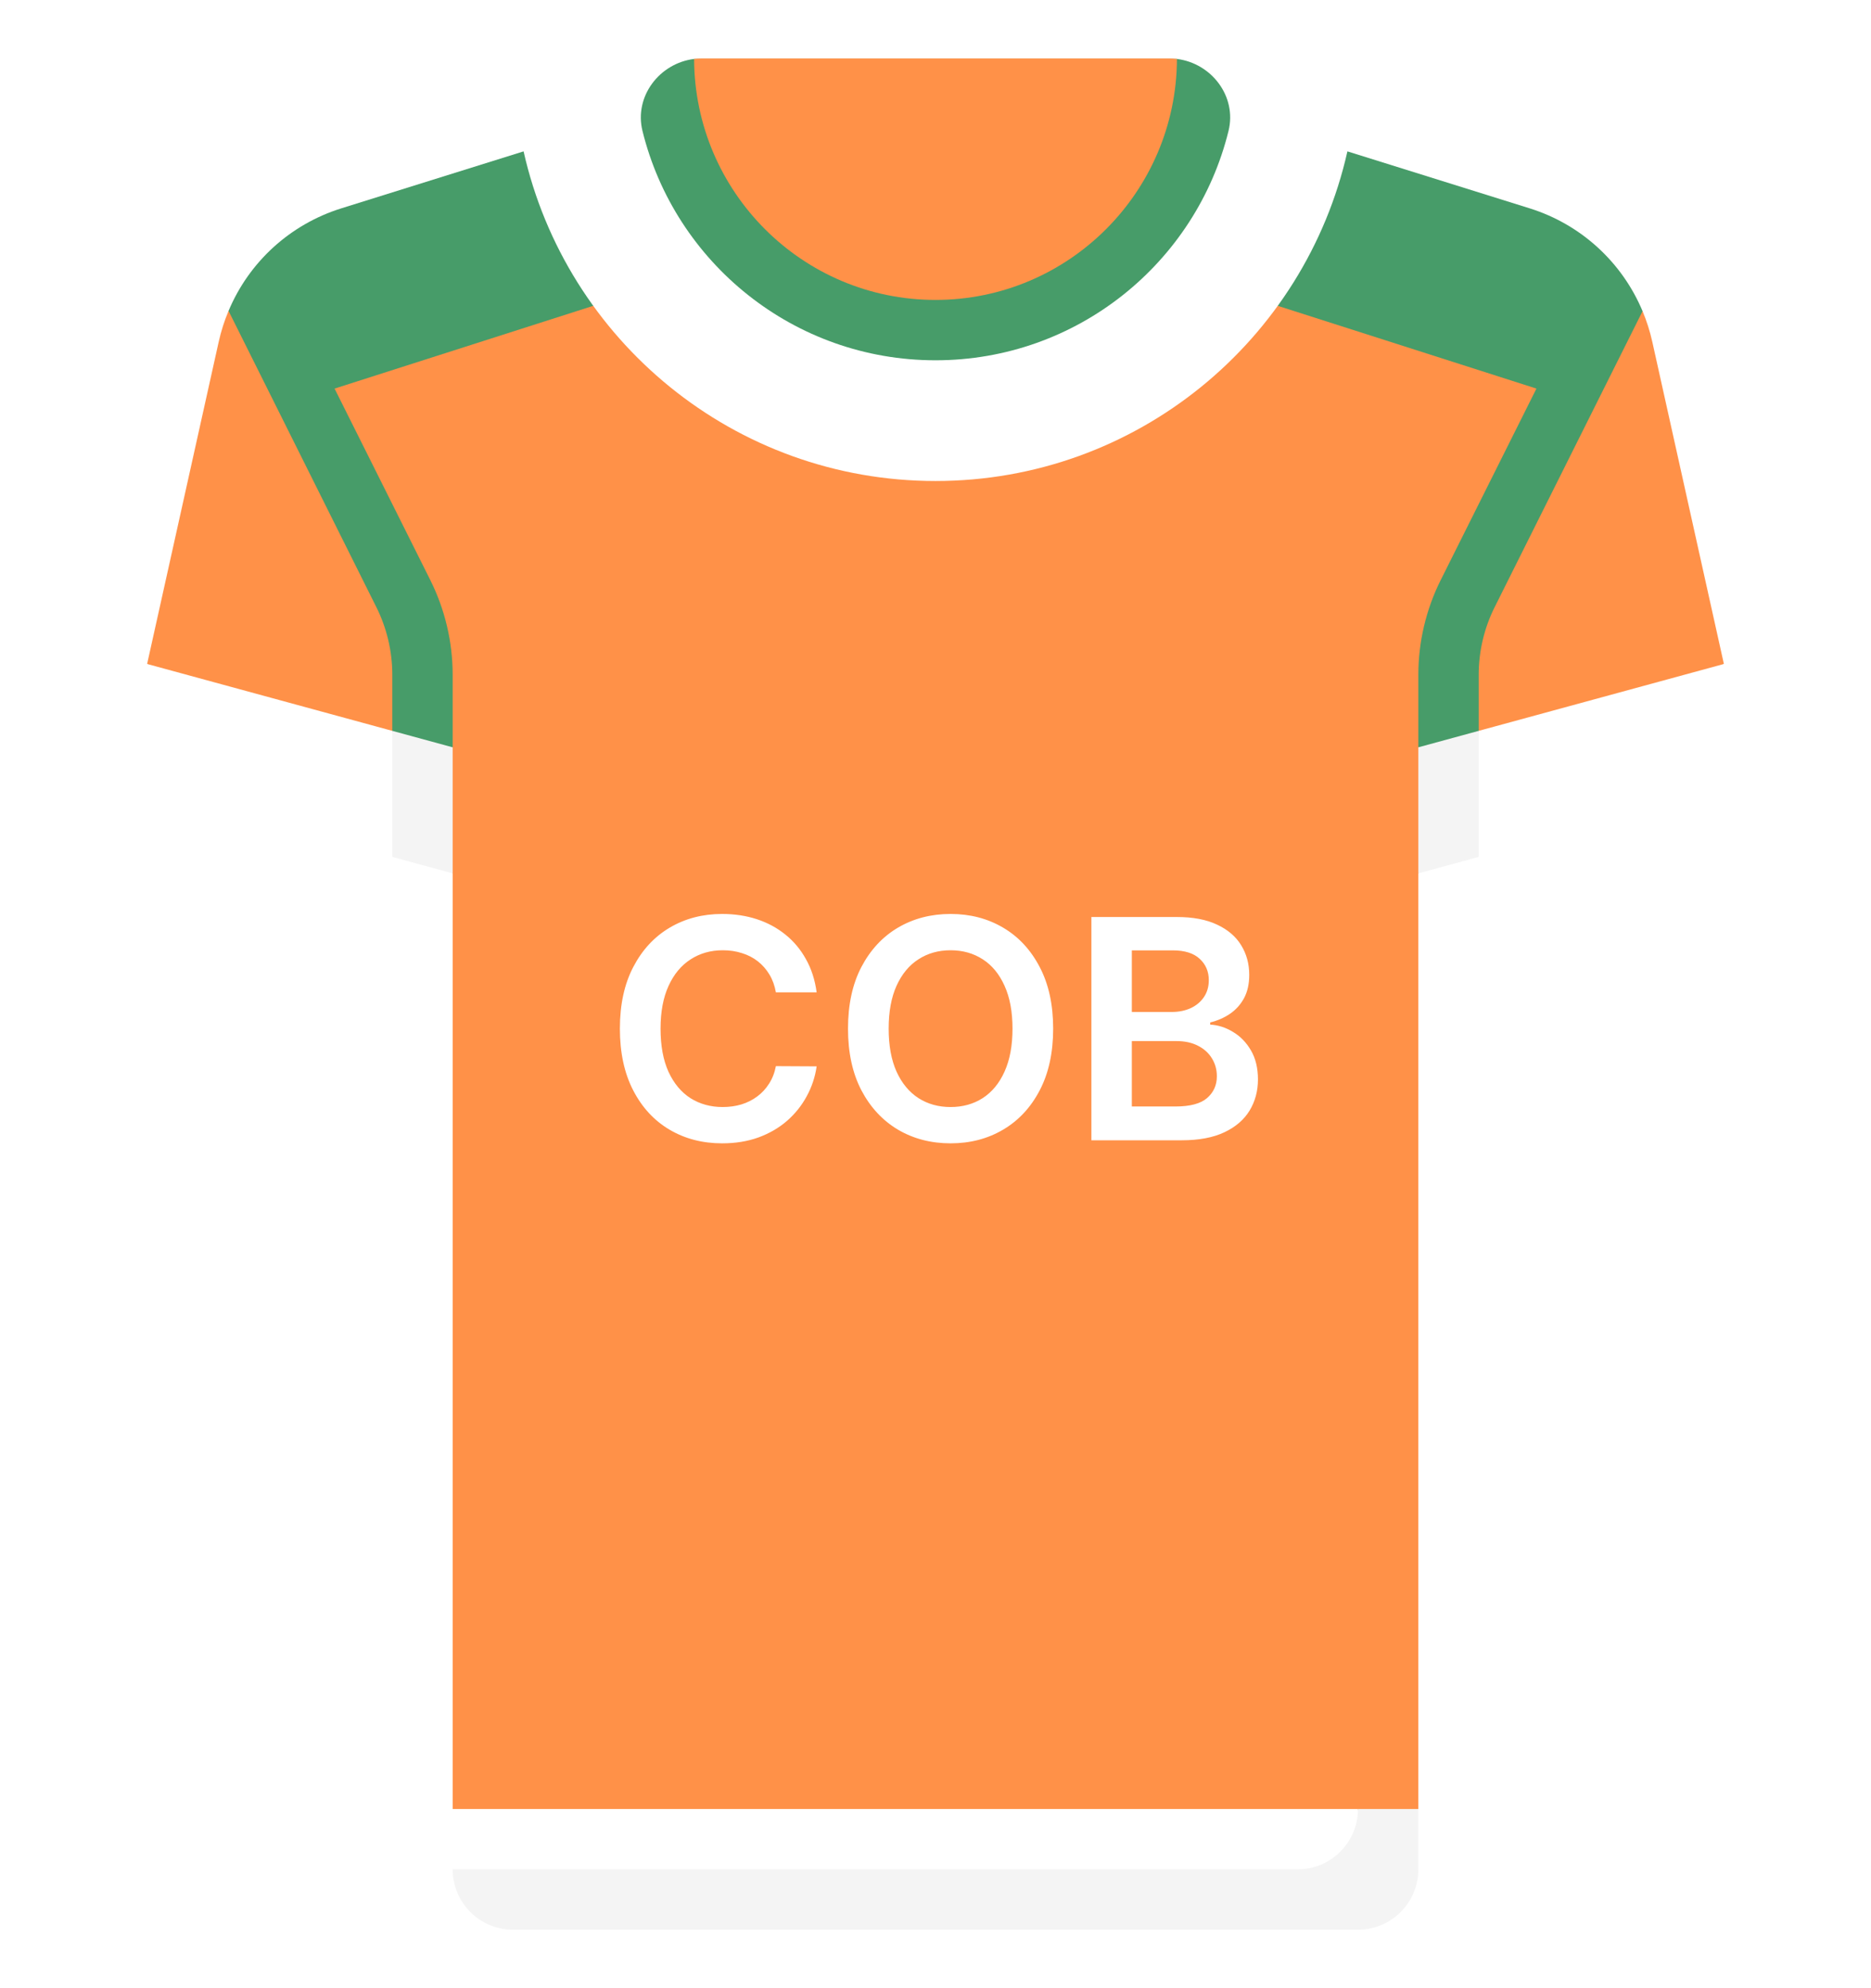
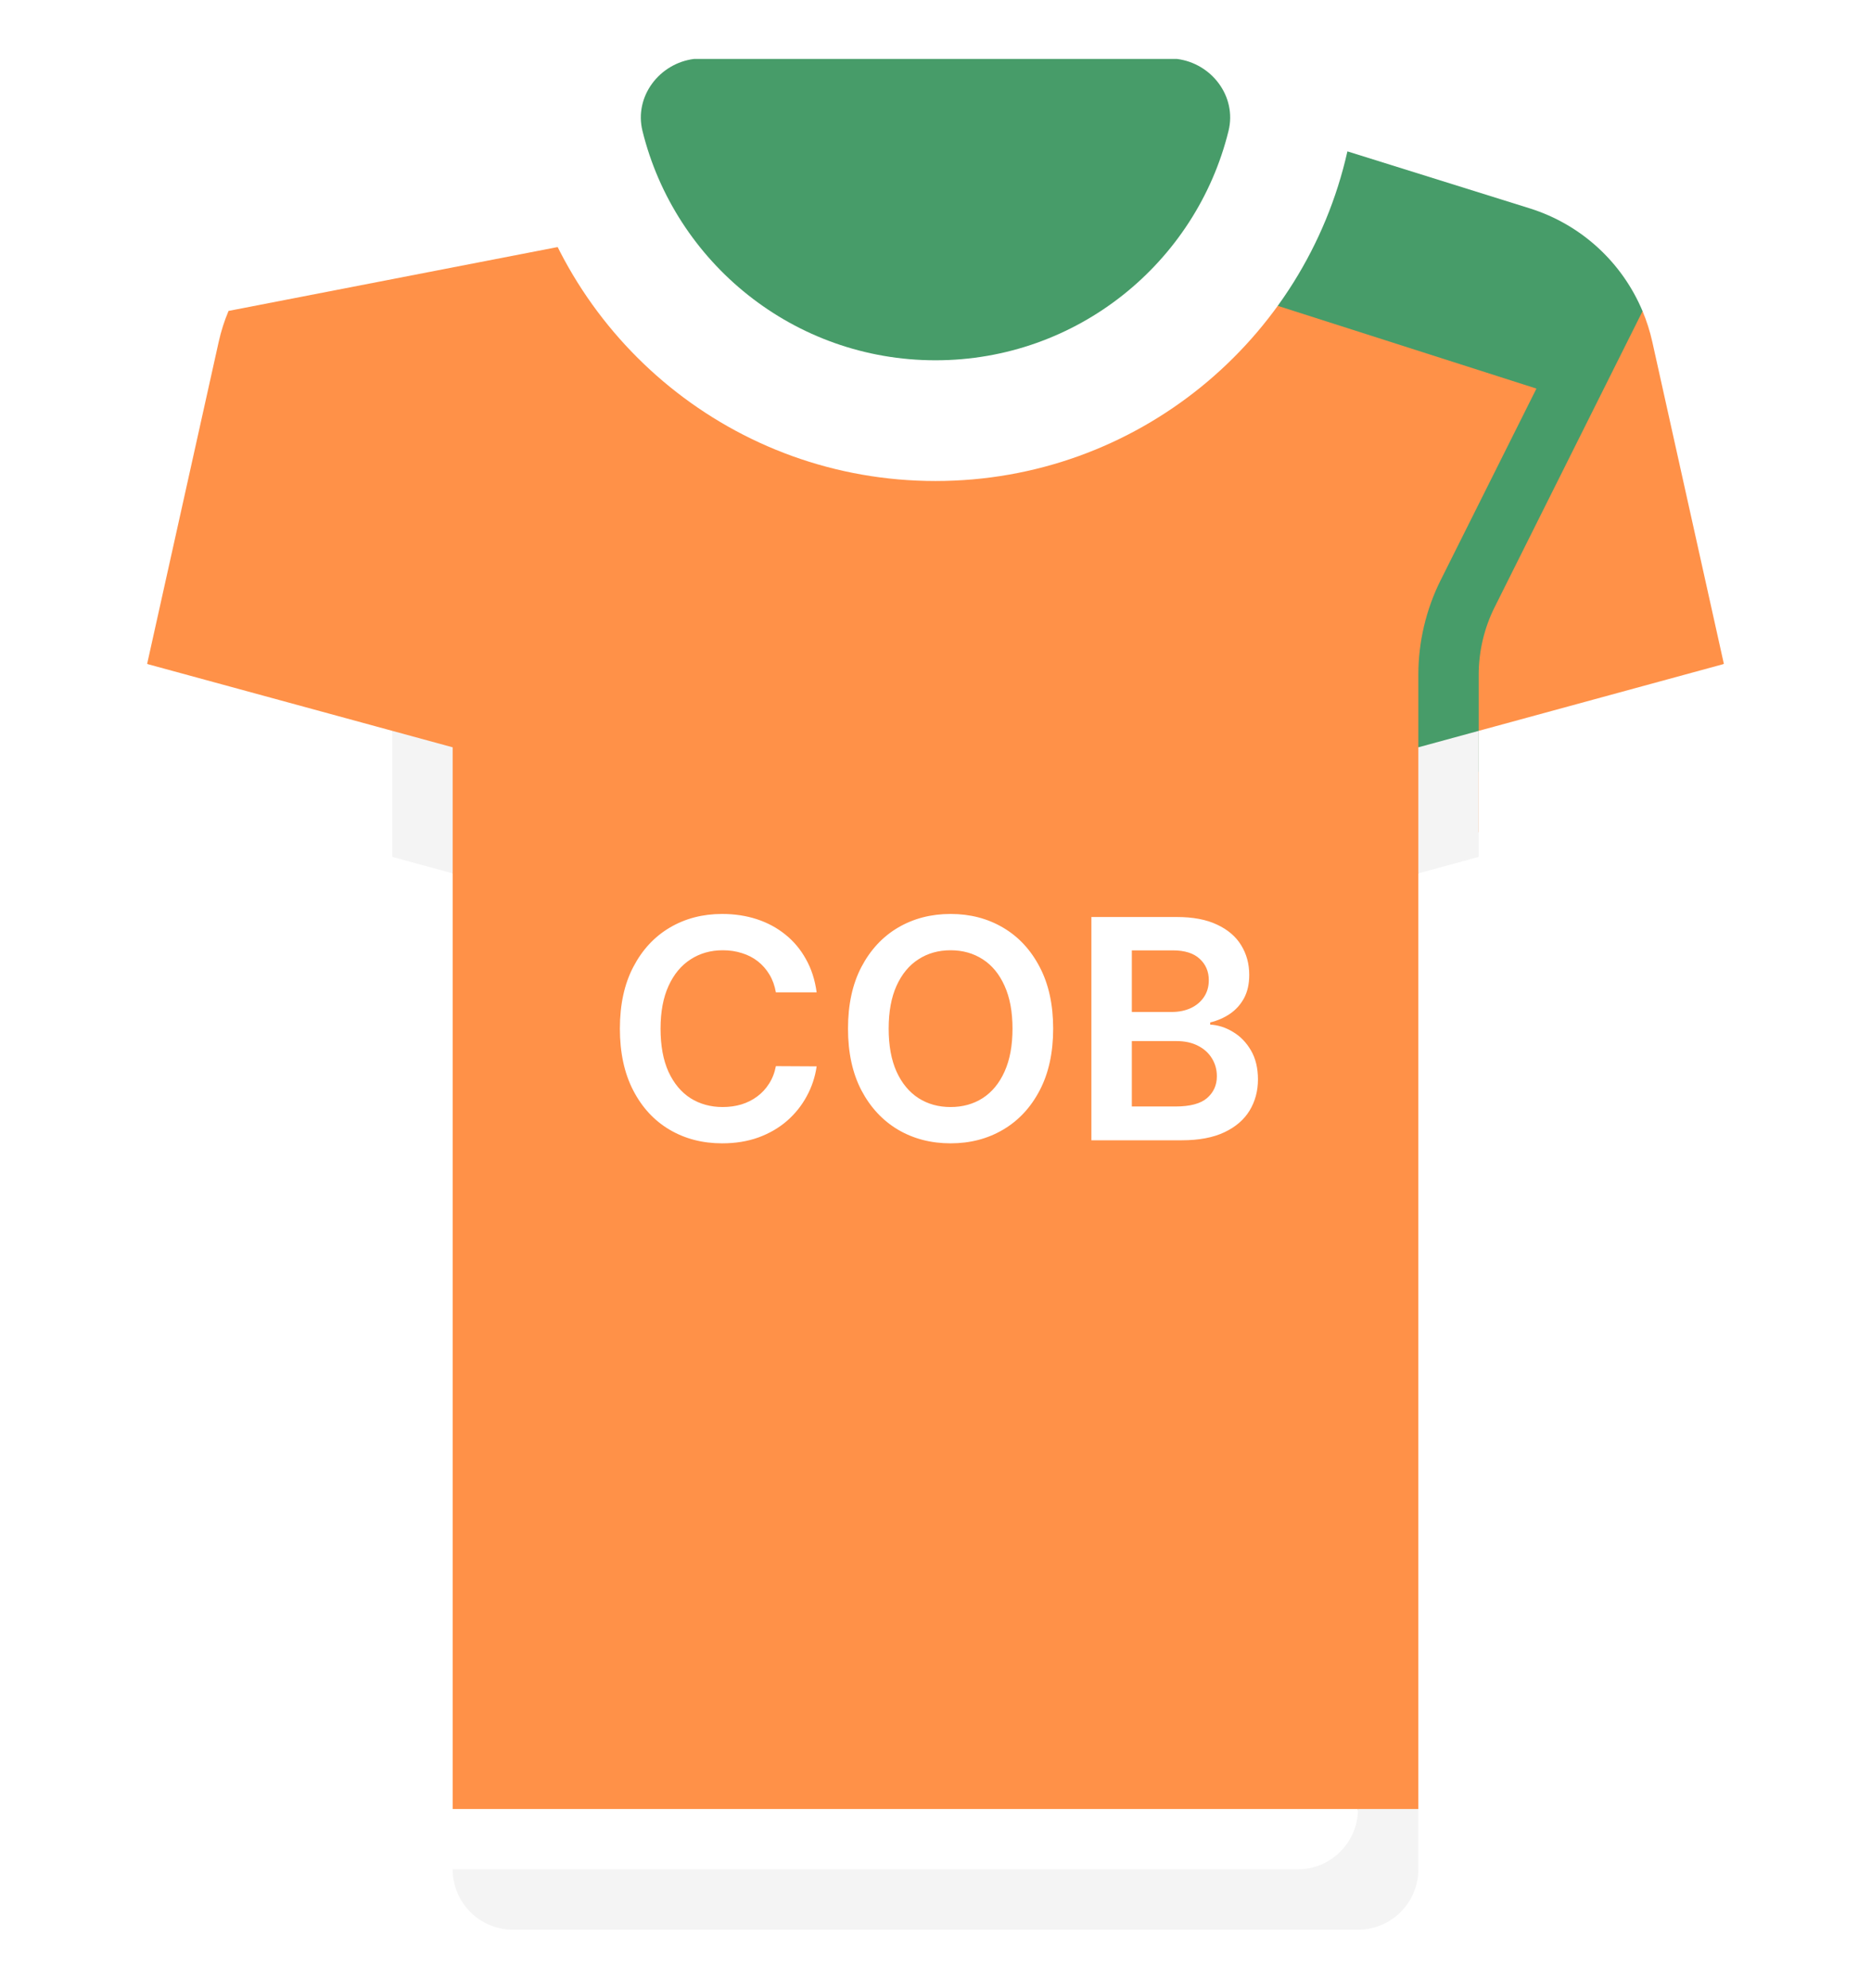
<svg xmlns="http://www.w3.org/2000/svg" width="512" height="544" viewBox="0 0 512 544" fill="none">
  <g filter="url(#filter0_d_31_1330)">
    <path d="M452.156 93.54C451.51 90.635 450.613 87.826 449.486 85.136L313.806 58.748H198.194L62.542 85.071C61.402 87.78 60.495 90.612 59.845 93.54L40.259 181.675L123.872 238.968V494.968L134.567 503.779H376.304L388.13 494.968V238.968L471.743 181.675L452.156 93.54Z" fill="#FF9148" />
    <path d="M388.129 184.601V204.478L404.645 211.219V184.601C404.645 178.222 406.153 171.839 409.008 166.133L449.486 85.136C443.898 71.781 432.665 61.401 418.567 56.996L368.72 41.419L339.324 80.373L420.445 106.325L394.234 158.747C390.242 166.73 388.129 175.669 388.129 184.601Z" fill="#479C69" />
-     <path d="M123.871 184.601V204.478L107.355 209.698V184.601C107.355 178.222 105.847 171.839 102.992 166.133L62.542 85.071C68.13 71.716 79.336 61.401 93.434 56.995L143.281 41.418L172.677 80.372L91.555 106.324L117.766 158.746C121.758 166.73 123.871 175.669 123.871 184.601Z" fill="#479C69" />
    <path d="M313.806 24.258H198.194L143.281 41.418C154.875 93.025 200.893 131.613 256 131.613C311.107 131.613 357.126 93.025 368.719 41.418L313.806 24.258Z" fill="white" />
    <path d="M322.073 16.128L189.94 16.126C180.496 17.291 173.48 26.354 175.814 35.826C184.693 71.859 217.226 98.581 255.999 98.581C294.772 98.581 327.305 71.859 336.185 35.826C338.519 26.358 331.51 17.299 322.073 16.128Z" fill="#479C69" />
-     <path d="M404.645 234.463L463.774 218.337C472.28 216.017 477.464 207.426 475.551 198.82L471.741 181.675L404.645 199.974L397.153 218.169L404.645 234.463Z" fill="white" />
+     <path d="M404.645 234.463L463.774 218.337C472.28 216.017 477.464 207.426 475.551 198.82L471.741 181.675L404.645 199.974L404.645 234.463Z" fill="white" />
    <path d="M107.355 234.463L48.226 218.337C39.72 216.017 34.536 207.426 36.449 198.82L40.259 181.675L107.355 199.974L114.801 219.038L107.355 234.463Z" fill="white" />
    <path d="M404.645 199.973L388.129 204.478V238.968L404.645 234.463V199.973Z" fill="#F4F4F4" />
    <path d="M107.355 234.463L123.871 238.968V204.478L107.355 199.973V234.463Z" fill="#F4F4F4" />
-     <path d="M320.004 16H191.996C191.291 16 190.622 16.041 189.94 16.126C190.069 52.504 219.592 82.064 255.999 82.064C292.406 82.064 321.943 52.505 322.071 16.127C321.391 16.042 320.708 16 320.004 16Z" fill="#FF9148" />
    <path d="M123.871 494.968V511.484L134.783 520.503H376.737L371.613 494.968H123.871Z" fill="white" />
    <path d="M140.387 528H371.613C380.735 528 388.129 520.605 388.129 511.484V494.968H371.613C371.613 504.09 364.218 511.484 355.097 511.484H123.871C123.871 520.605 131.266 528 140.387 528Z" fill="#F4F4F4" />
    <path d="M223.475 271.521H212.319C212.001 269.692 211.414 268.071 210.559 266.659C209.704 265.227 208.64 264.014 207.367 263.02C206.094 262.026 204.643 261.28 203.012 260.783C201.401 260.266 199.661 260.007 197.792 260.007C194.471 260.007 191.528 260.842 188.962 262.513C186.397 264.163 184.388 266.589 182.937 269.791C181.485 272.973 180.759 276.861 180.759 281.455C180.759 286.128 181.485 290.065 182.937 293.267C184.408 296.449 186.417 298.855 188.962 300.486C191.528 302.097 194.461 302.902 197.762 302.902C199.591 302.902 201.302 302.663 202.893 302.186C204.503 301.689 205.945 300.963 207.218 300.009C208.51 299.054 209.594 297.881 210.469 296.489C211.364 295.097 211.981 293.506 212.319 291.716L223.475 291.776C223.057 294.679 222.153 297.403 220.76 299.949C219.388 302.494 217.589 304.741 215.361 306.69C213.134 308.619 210.529 310.131 207.546 311.224C204.563 312.298 201.252 312.835 197.613 312.835C192.243 312.835 187.451 311.592 183.235 309.107C179.019 306.621 175.698 303.031 173.272 298.338C170.846 293.645 169.633 288.017 169.633 281.455C169.633 274.872 170.856 269.244 173.302 264.571C175.748 259.878 179.079 256.288 183.295 253.803C187.51 251.317 192.283 250.074 197.613 250.074C201.013 250.074 204.175 250.551 207.099 251.506C210.022 252.46 212.627 253.862 214.914 255.712C217.201 257.541 219.08 259.788 220.552 262.453C222.043 265.098 223.018 268.121 223.475 271.521ZM288.198 281.455C288.198 288.037 286.965 293.675 284.499 298.368C282.053 303.041 278.712 306.621 274.476 309.107C270.26 311.592 265.477 312.835 260.128 312.835C254.779 312.835 249.986 311.592 245.75 309.107C241.534 306.601 238.193 303.011 235.727 298.338C233.281 293.645 232.058 288.017 232.058 281.455C232.058 274.872 233.281 269.244 235.727 264.571C238.193 259.878 241.534 256.288 245.75 253.803C249.986 251.317 254.779 250.074 260.128 250.074C265.477 250.074 270.26 251.317 274.476 253.803C278.712 256.288 282.053 259.878 284.499 264.571C286.965 269.244 288.198 274.872 288.198 281.455ZM277.071 281.455C277.071 276.821 276.345 272.913 274.894 269.732C273.462 266.53 271.473 264.114 268.928 262.483C266.382 260.832 263.449 260.007 260.128 260.007C256.807 260.007 253.874 260.832 251.328 262.483C248.783 264.114 246.784 266.53 245.333 269.732C243.901 272.913 243.185 276.821 243.185 281.455C243.185 286.088 243.901 290.006 245.333 293.207C246.784 296.389 248.783 298.805 251.328 300.456C253.874 302.087 256.807 302.902 260.128 302.902C263.449 302.902 266.382 302.087 268.928 300.456C271.473 298.805 273.462 296.389 274.894 293.207C276.345 290.006 277.071 286.088 277.071 281.455ZM298.66 312V250.909H322.047C326.461 250.909 330.131 251.605 333.054 252.997C335.997 254.369 338.194 256.249 339.646 258.635C341.118 261.021 341.854 263.726 341.854 266.749C341.854 269.234 341.376 271.362 340.422 273.132C339.467 274.882 338.184 276.304 336.574 277.398C334.963 278.491 333.163 279.277 331.175 279.754V280.351C333.342 280.47 335.42 281.136 337.409 282.349C339.417 283.543 341.058 285.233 342.331 287.42C343.604 289.608 344.24 292.253 344.24 295.355C344.24 298.517 343.474 301.361 341.943 303.886C340.412 306.392 338.105 308.371 335.023 309.822C331.94 311.274 328.062 312 323.389 312H298.66ZM309.727 302.753H321.629C325.646 302.753 328.54 301.987 330.309 300.456C332.099 298.905 332.994 296.916 332.994 294.49C332.994 292.68 332.547 291.05 331.652 289.598C330.757 288.126 329.484 286.973 327.834 286.138C326.183 285.283 324.214 284.855 321.927 284.855H309.727V302.753ZM309.727 276.891H320.675C322.584 276.891 324.304 276.543 325.835 275.847C327.366 275.131 328.569 274.126 329.444 272.834C330.339 271.521 330.787 269.97 330.787 268.18C330.787 265.814 329.952 263.865 328.281 262.334C326.631 260.803 324.175 260.037 320.913 260.037H309.727V276.891Z" fill="white" />
  </g>
  <defs>
    <filter id="filter0_d_31_1330" x="20.052" y="0" width="471.895" height="544" filterUnits="userSpaceOnUse" color-interpolation-filters="sRGB">
      <feFlood flood-opacity="0" result="BackgroundImageFix" />
      <feColorMatrix in="SourceAlpha" type="matrix" values="0 0 0 0 0 0 0 0 0 0 0 0 0 0 0 0 0 0 127 0" result="hardAlpha" />
      <feOffset />
      <feGaussianBlur stdDeviation="8" />
      <feComposite in2="hardAlpha" operator="out" />
      <feColorMatrix type="matrix" values="0 0 0 0 0 0 0 0 0 0 0 0 0 0 0 0 0 0 0.25 0" />
      <feBlend mode="normal" in2="BackgroundImageFix" result="effect1_dropShadow_31_1330" />
      <feBlend mode="normal" in="SourceGraphic" in2="effect1_dropShadow_31_1330" result="shape" />
    </filter>
  </defs>
</svg>